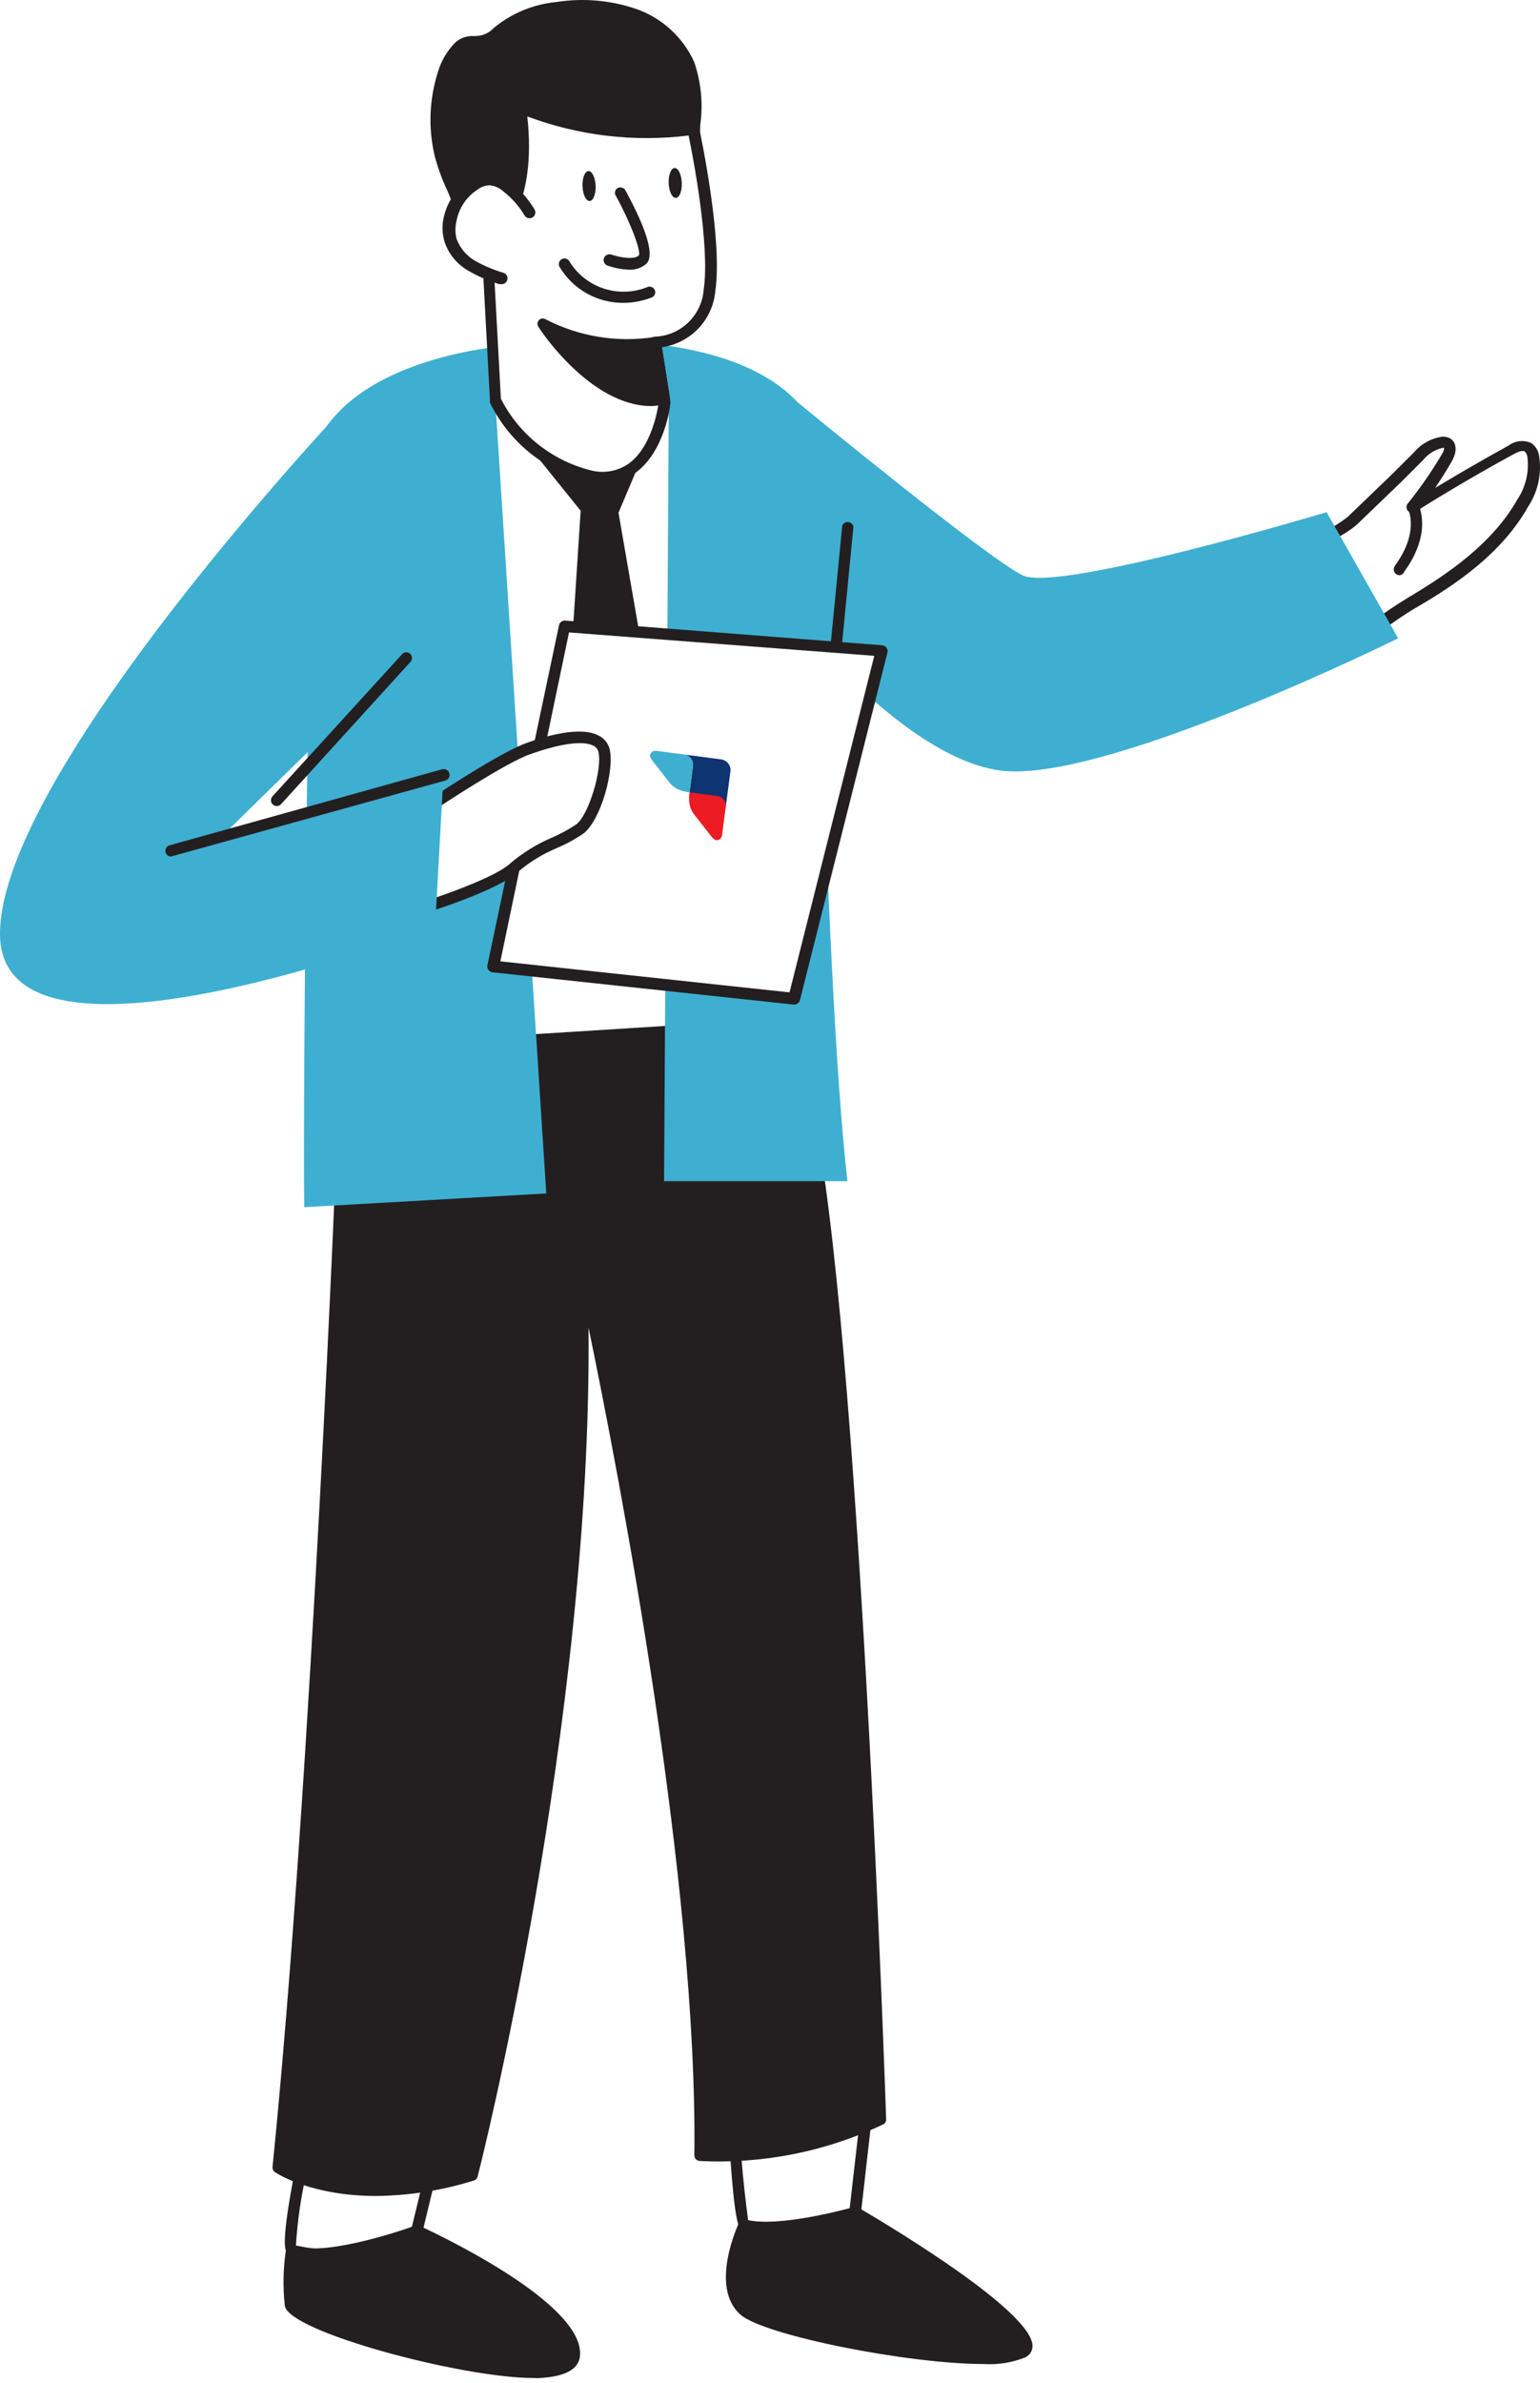
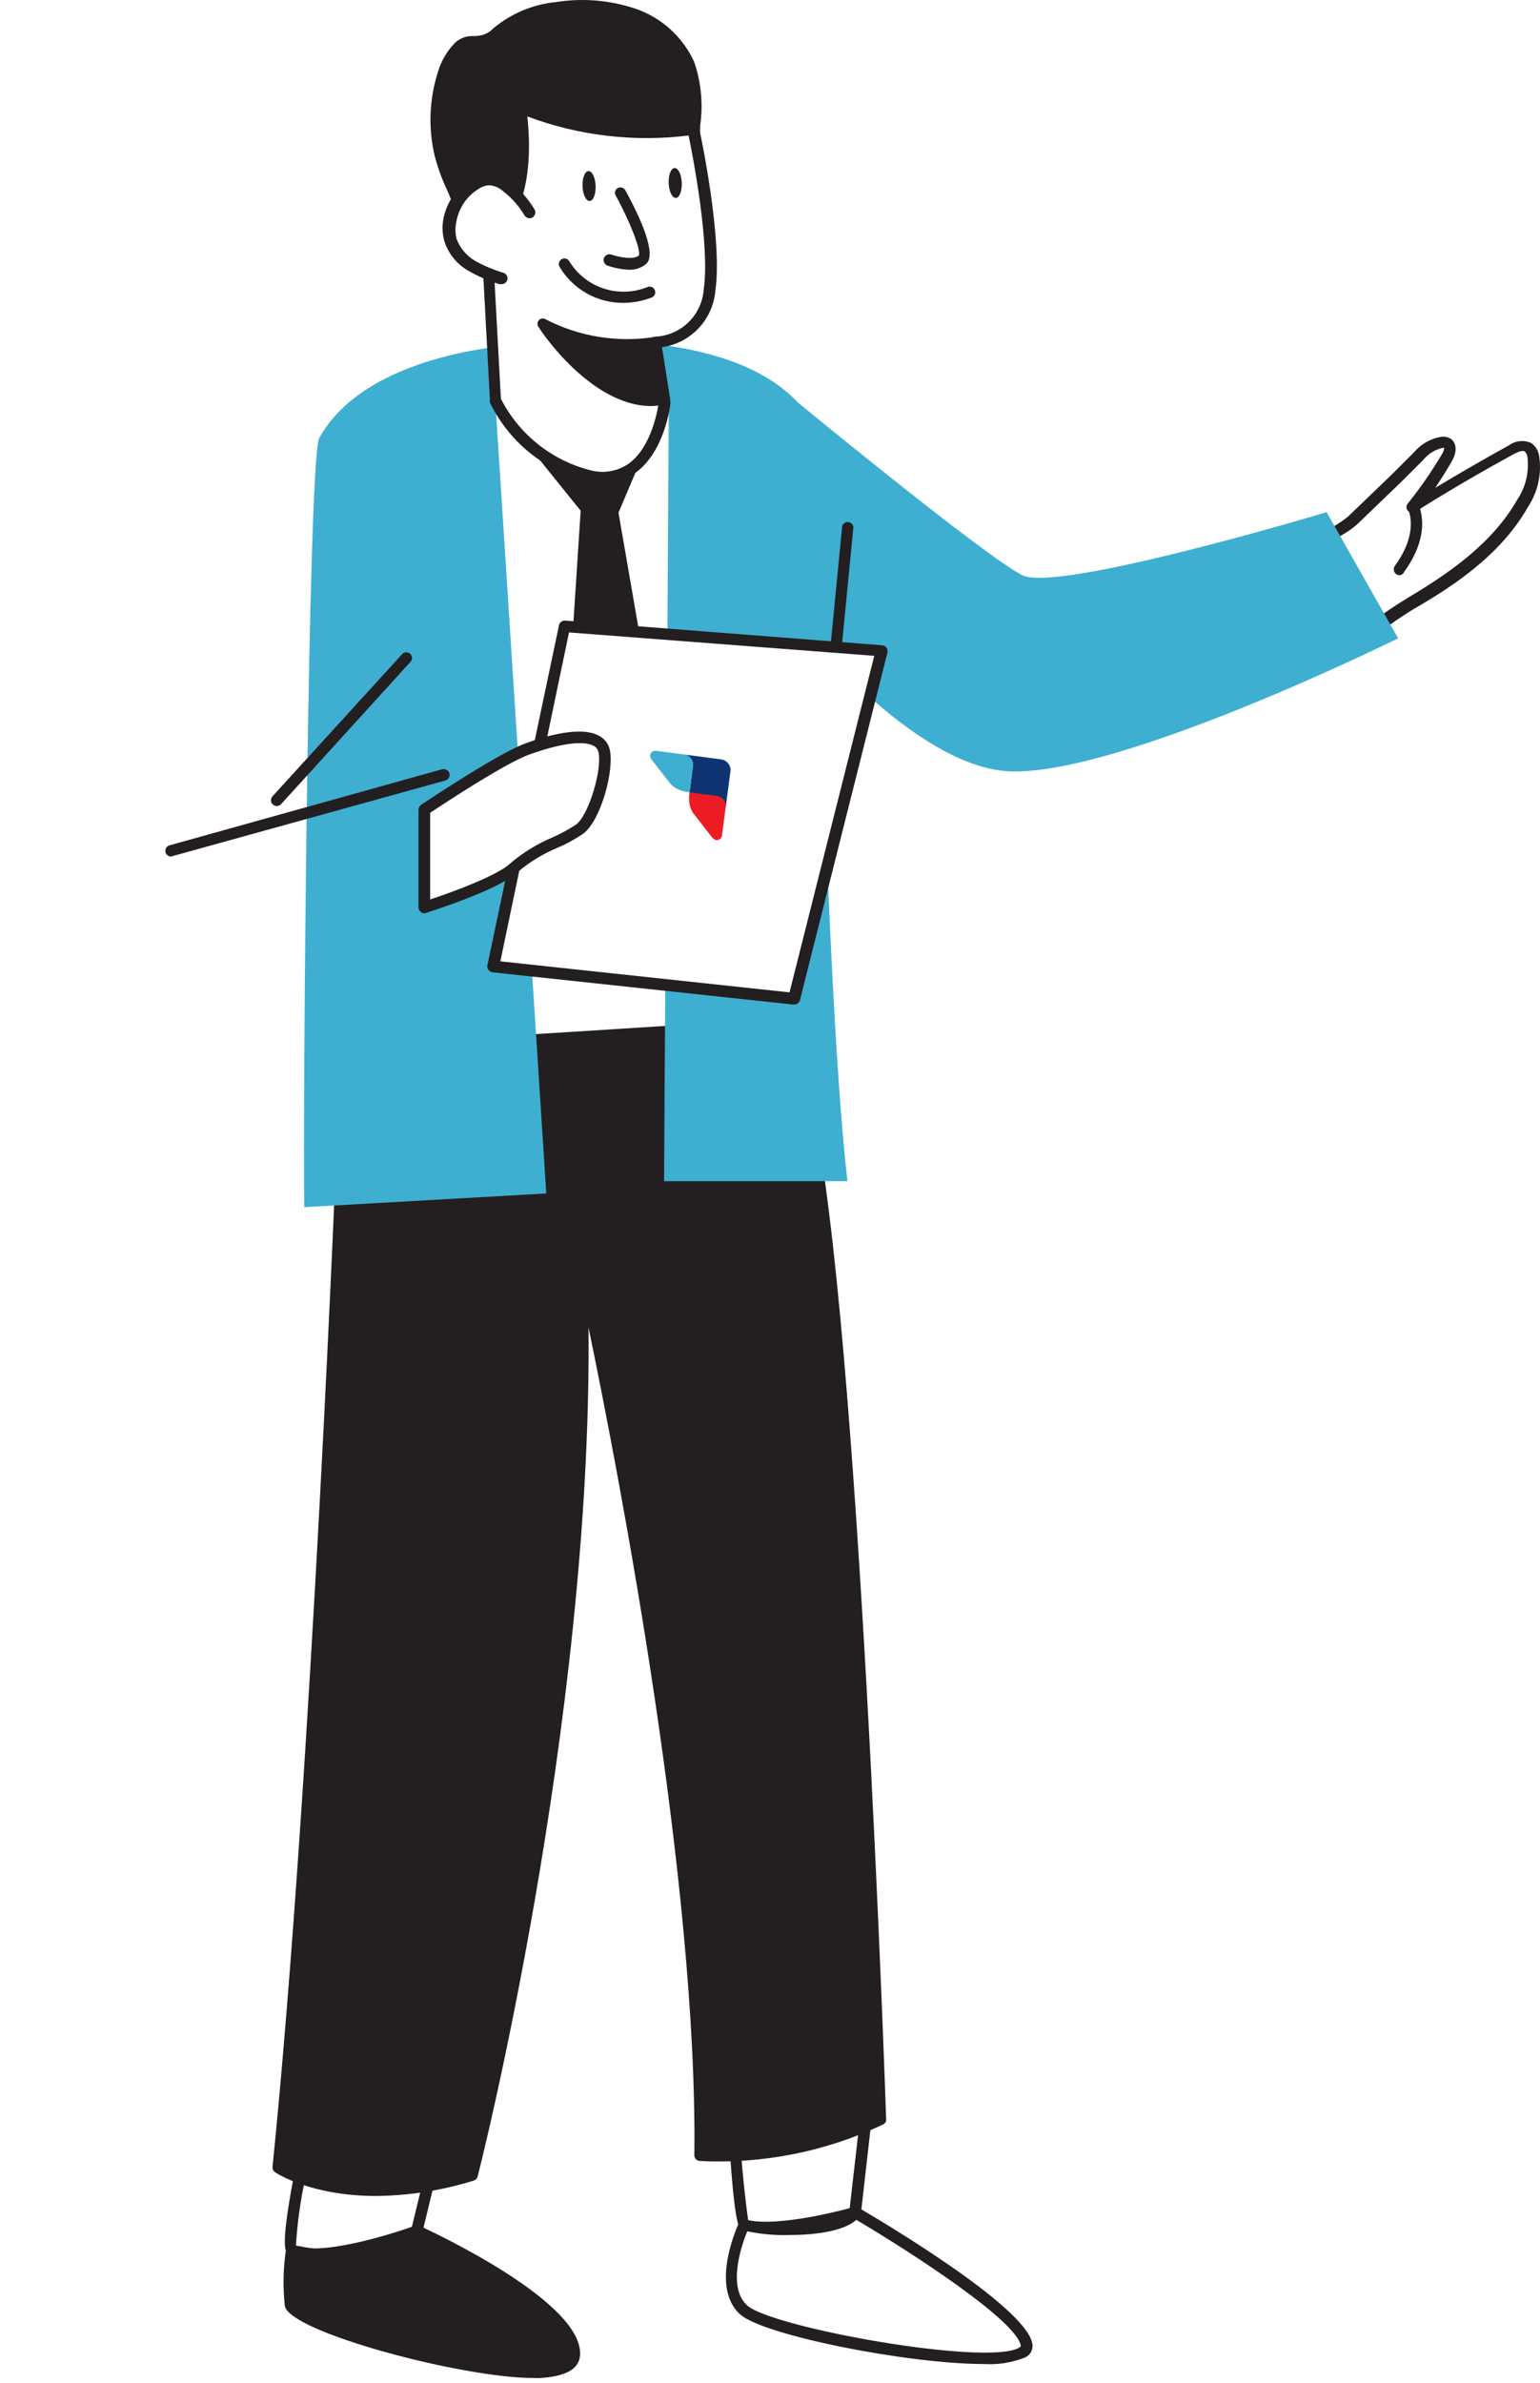
<svg xmlns="http://www.w3.org/2000/svg" width="267" height="413" viewBox="0 0 267 413" fill="none">
  <path d="M126.827 361.275C126.827 361.275 127.923 385.021 129 385.617C130.077 386.212 145.462 387.537 148.231 383.464L150.154 366.501L126.827 361.275Z" fill="white" />
  <path d="M136.885 387.345C134.109 387.443 131.331 387.152 128.635 386.481C128.039 386.173 127.039 385.655 125.924 361.333C125.918 361.179 125.944 361.025 126.005 360.882C126.064 360.739 126.155 360.612 126.27 360.507C126.385 360.403 126.525 360.33 126.675 360.294C126.827 360.256 126.985 360.257 127.135 360.296L150.423 365.522C150.667 365.573 150.882 365.714 151.024 365.918C151.167 366.121 151.228 366.371 151.192 366.617L149.269 383.562C149.257 383.719 149.204 383.871 149.115 384.003C147.289 386.596 141.712 387.345 136.885 387.345ZM129.712 384.828C131.981 385.367 144.692 386.173 147.269 383.119L149.077 367.346L127.924 362.582C128.125 370.024 128.722 377.45 129.712 384.828Z" fill="#231F20" />
  <path d="M52.193 375.991C52.193 375.991 49.635 388.94 50.558 389.862C51.481 390.785 63.865 391.783 65.943 391.303C68.02 390.823 72.327 386.558 72.327 386.558L76.347 369.997L52.193 375.991Z" fill="white" />
  <path d="M63.807 392.436C59.461 392.436 51 391.726 49.846 390.516C49.461 390.131 48.557 389.228 51.211 375.761C51.249 375.573 51.34 375.398 51.472 375.258C51.605 375.12 51.775 375.02 51.961 374.973L76.039 368.979C76.204 368.942 76.376 368.946 76.54 368.989C76.704 369.033 76.856 369.115 76.981 369.229C77.109 369.35 77.204 369.503 77.254 369.67C77.305 369.84 77.31 370.019 77.27 370.19L73.249 386.808C73.196 386.996 73.098 387.168 72.962 387.308C72.499 387.749 68.346 391.687 66.153 392.282C65.378 392.411 64.593 392.463 63.807 392.436ZM51.384 389.19C56.068 390.121 60.842 390.507 65.615 390.342C67.749 389.215 69.696 387.763 71.384 386.04L74.943 371.381L53.077 376.818C52.152 380.887 51.56 385.025 51.307 389.19H51.384Z" fill="#231F20" />
  <path d="M59.538 195.367C59.538 195.367 55.173 307.599 48.269 375.646C48.269 375.646 59.98 383.446 81.923 376.972C81.923 376.972 103.828 291.346 100.807 219.612C100.807 219.612 122.116 314.131 121.385 373.533C132.229 374.067 143.036 371.915 152.847 367.269C152.847 367.269 148.27 229.506 140.077 192.313C131.885 155.119 131.539 160.248 131.539 160.248L64.674 181.228L59.538 195.367Z" fill="#231F20" />
  <path d="M65.231 380.583C54.058 380.583 48.077 376.741 47.673 376.454C47.53 376.353 47.415 376.216 47.341 376.059C47.267 375.9 47.235 375.724 47.25 375.55C54.058 308.311 58.462 196.463 58.5 195.33C58.481 195.234 58.481 195.135 58.5 195.041L63.693 180.901C63.748 180.761 63.833 180.636 63.943 180.533C64.052 180.429 64.184 180.352 64.328 180.305L130.693 159.423C130.778 159.306 130.888 159.208 131.013 159.134C131.139 159.061 131.279 159.016 131.423 159.001C132.558 159.001 133.52 158.828 140.867 192.159C148.982 228.988 153.597 365.887 153.636 367.27C153.656 367.456 153.616 367.643 153.523 367.806C153.43 367.969 153.287 368.097 153.116 368.173C143.192 372.896 132.248 375.073 121.27 374.513C121.024 374.489 120.795 374.372 120.631 374.186C120.467 374.002 120.379 373.761 120.385 373.514C120.962 326.37 107.443 256.21 102.038 230.083C102.674 298.821 83.077 376.319 82.808 377.202C82.77 377.37 82.687 377.525 82.57 377.65C82.451 377.775 82.3 377.865 82.135 377.913C76.66 379.622 70.966 380.521 65.231 380.583ZM49.308 375.069C51.712 376.395 62.77 381.486 81.135 376.146C82.962 368.788 102.597 287.447 99.828 219.612C99.833 219.362 99.932 219.124 100.108 218.945C100.282 218.767 100.519 218.661 100.769 218.652C101.011 218.623 101.253 218.686 101.449 218.829C101.646 218.971 101.781 219.182 101.828 219.42C102.059 220.343 122.981 313.729 122.443 372.65C132.582 372.918 142.646 370.84 151.847 366.578C151.501 356.434 146.924 227.816 139.116 192.428C134.039 169.374 132.096 163.015 131.308 161.229L65.501 182.035L60.501 195.598C60.385 200.344 55.962 308.944 49.308 375.069Z" fill="#231F20" />
  <path d="M80.289 38.411C79.346 34.242 77.058 30.88 76.096 26.711C75.058 22.125 75.249 17.347 76.654 12.86C77.147 11.016 78.116 9.334 79.462 7.98C80.769 6.789 82.116 7.404 83.615 6.943C84.785 6.522 85.858 5.868 86.769 5.021C89.554 2.873 92.884 1.543 96.384 1.179C100.817 0.466 105.356 0.835 109.615 2.255C111.754 2.964 113.724 4.104 115.405 5.605C117.085 7.105 118.44 8.933 119.385 10.977C121.308 15.453 120.27 20.218 120.212 24.867C120.102 29.444 118.284 33.815 115.116 37.124C111.998 40.284 107.959 42.376 103.577 43.098C99.196 43.791 94.724 43.674 90.385 42.752C88.02 42.464 85.735 41.721 83.654 40.562C81.539 39.237 80.827 40.658 80.289 38.411Z" fill="#231F20" />
  <path d="M98.096 44.52C95.391 44.502 92.693 44.232 90.039 43.713C87.608 43.343 85.264 42.543 83.116 41.35C82.689 41.058 82.189 40.892 81.673 40.87C80.5 40.736 79.75 40.351 79.404 38.622C78.953 36.643 78.309 34.712 77.481 32.859C76.573 30.934 75.852 28.927 75.326 26.865C74.233 22.108 74.439 17.145 75.922 12.495C76.487 10.541 77.54 8.763 78.981 7.327C79.861 6.562 81.008 6.175 82.173 6.251C82.626 6.25 83.078 6.198 83.519 6.098C84.25 5.92 84.916 5.54 85.443 5.002C85.759 4.714 86.093 4.444 86.443 4.196C89.364 2.028 92.821 0.7 96.442 0.353C101.025 -0.369 105.715 0.02 110.115 1.487C112.37 2.246 114.445 3.462 116.209 5.059C117.973 6.656 119.387 8.598 120.366 10.766C121.564 14.278 121.919 18.023 121.404 21.697C121.404 22.792 121.251 23.926 121.231 25.059C121.094 29.87 119.136 34.449 115.751 37.873C112.484 41.216 108.23 43.424 103.615 44.174C101.791 44.456 99.942 44.572 98.096 44.52ZM81.577 38.757H81.827C82.671 38.833 83.484 39.117 84.193 39.583C86.117 40.675 88.231 41.392 90.423 41.696C94.65 42.582 99.003 42.693 103.269 42.023C107.466 41.332 111.33 39.311 114.288 36.259C117.28 33.153 119.001 29.041 119.116 24.733C119.116 23.58 119.116 22.427 119.27 21.255C119.748 17.902 119.445 14.483 118.384 11.265C117.509 9.352 116.251 7.638 114.686 6.231C113.122 4.823 111.285 3.751 109.288 3.081C105.18 1.737 100.809 1.388 96.538 2.063C93.255 2.406 90.129 3.642 87.5 5.636L86.539 6.405C85.814 7.116 84.92 7.631 83.943 7.903C83.314 8.064 82.668 8.142 82.02 8.134C81.327 8.065 80.636 8.272 80.096 8.71C78.9 9.985 78.069 11.557 77.693 13.263C76.319 17.558 76.119 22.141 77.116 26.538C77.564 28.518 78.208 30.449 79.039 32.302C79.938 34.243 80.659 36.262 81.193 38.334C81.308 38.872 81.404 39.006 81.423 39.006L81.577 38.757Z" fill="#231F20" />
  <path d="M140.077 177.309C134.577 151.661 124.462 68.553 121.962 67.458C116.193 64.749 84.885 61.695 77.731 73.721C75.52 77.564 74.077 159.404 76.904 181.304L140.077 177.309Z" fill="white" />
  <path d="M76.904 182.246C76.661 182.243 76.428 182.151 76.247 181.988C76.067 181.826 75.952 181.604 75.923 181.363C73.077 159.538 74.462 77.314 76.866 73.203C84.558 60.254 116.731 63.962 122.366 66.536C123.904 67.228 125.27 74.893 131.539 117.753C134.962 141.153 138.5 165.128 141.154 177.097C141.182 177.226 141.185 177.359 141.162 177.488C141.138 177.618 141.09 177.742 141.018 177.853C140.946 177.964 140.854 178.058 140.745 178.134C140.637 178.208 140.514 178.261 140.385 178.288H140.231L77.077 182.131L76.904 182.246ZM103.828 66.037C93.577 66.037 82.25 67.958 78.577 74.221C76.654 78.063 74.943 155.984 77.77 180.172L138.808 176.328C136.25 163.956 132.827 140.596 129.52 117.984C126.27 95.91 122.635 70.955 121.289 68.208C115.63 66.58 109.751 65.848 103.865 66.037H103.828Z" fill="#231F20" />
  <path d="M110.078 79.292L106.097 88.668L115.731 144.38L108.885 155.984L97.788 147.857L101.673 88.207L91.808 75.988L110.078 79.292Z" fill="#231F20" />
  <path d="M108.884 156.964C108.682 156.963 108.487 156.895 108.328 156.772L97.212 148.626C97.079 148.536 96.972 148.412 96.904 148.266C96.837 148.121 96.81 147.959 96.827 147.801L100.673 88.514L91.058 76.583C90.946 76.423 90.886 76.233 90.886 76.036C90.886 75.84 90.946 75.65 91.058 75.489C91.16 75.317 91.313 75.181 91.495 75.099C91.677 75.016 91.88 74.992 92.077 75.028L110.384 78.409C110.531 78.441 110.669 78.504 110.787 78.593C110.907 78.683 111.006 78.796 111.078 78.928C111.133 79.058 111.164 79.199 111.164 79.34C111.164 79.483 111.133 79.623 111.078 79.754L107.232 88.86L116.847 144.303C116.887 144.528 116.846 144.76 116.731 144.957L109.884 156.656C109.814 156.774 109.719 156.876 109.607 156.955C109.493 157.035 109.366 157.09 109.232 157.118L108.884 156.964ZM98.788 147.358L108.557 154.543L114.654 144.169L105.038 88.783C104.982 88.609 104.982 88.421 105.038 88.245L108.557 80.023L94.058 77.391L102.288 87.554C102.441 87.751 102.517 87.997 102.5 88.245L98.788 147.358Z" fill="#231F20" />
  <path d="M94.711 206.836L85.865 69.36L115.962 68.303L115.135 204.704H146.923C142.519 165.859 142.077 73.836 138.404 69.84C124.539 54.798 89.038 59.831 89.038 59.831C89.038 59.831 63.424 61.118 55.327 75.969C53.404 79.811 52.481 192.965 52.75 209.218L94.711 206.836Z" fill="#3EAFD1" />
  <path d="M113.616 59.37L115.231 69.859C115.231 69.859 113.577 85.113 102.02 82.442C98.545 81.548 95.303 79.916 92.517 77.659C89.729 75.401 87.461 72.571 85.865 69.36L84.404 41.638C84.404 41.638 92.904 36.989 90.269 18.469C99.734 22.426 110.093 23.753 120.25 22.311C120.25 22.311 124.366 41.369 123.058 50.302C122.859 52.703 121.79 54.949 120.052 56.618C118.313 58.288 116.025 59.266 113.616 59.37Z" fill="white" />
  <path d="M104.615 83.75C103.657 83.757 102.701 83.647 101.769 83.423C98.138 82.516 94.749 80.825 91.841 78.468C88.934 76.112 86.579 73.147 84.943 69.783C84.904 69.665 84.904 69.537 84.943 69.418L83.462 41.639C83.453 41.447 83.5 41.257 83.594 41.09C83.691 40.924 83.831 40.788 84 40.697C84 40.697 91.731 36.144 89.231 18.585C89.206 18.457 89.208 18.326 89.235 18.199C89.263 18.072 89.316 17.951 89.391 17.845C89.467 17.739 89.563 17.65 89.674 17.582C89.785 17.515 89.91 17.47 90.039 17.452C90.24 17.394 90.453 17.394 90.654 17.452C99.948 21.312 110.102 22.638 120.078 21.294C120.329 21.255 120.587 21.315 120.795 21.462C121.003 21.609 121.146 21.831 121.193 22.081C121.366 22.869 125.347 41.427 124.02 50.437C123.804 52.868 122.77 55.155 121.087 56.924C119.404 58.693 117.17 59.84 114.751 60.178L116.231 69.649C116.251 69.731 116.251 69.816 116.231 69.898C116.231 70.244 115.251 78.332 110.115 81.982C108.521 83.147 106.591 83.766 104.615 83.75ZM86.846 69.111C88.39 72.14 90.559 74.808 93.211 76.938C95.862 79.066 98.937 80.609 102.231 81.463C103.356 81.788 104.538 81.861 105.695 81.678C106.851 81.495 107.954 81.061 108.924 80.407C113.02 77.526 114.057 70.801 114.193 69.86L112.597 59.505C112.576 59.362 112.586 59.216 112.627 59.077C112.666 58.938 112.734 58.809 112.828 58.698C112.92 58.591 113.036 58.504 113.165 58.444C113.294 58.385 113.435 58.353 113.578 58.352C115.733 58.26 117.78 57.383 119.332 55.885C120.883 54.388 121.833 52.375 122.001 50.226C123.116 42.657 120.193 27.345 119.385 23.484C109.934 24.657 100.339 23.524 91.423 20.18C93.077 35.299 87.308 40.87 85.385 42.234L86.846 69.111Z" fill="#231F20" />
  <path d="M107.616 33.531C107.616 33.531 113.097 43.579 111.462 45.058C109.828 46.537 105.693 45.058 105.693 45.058" fill="white" />
  <path d="M109.193 46.748C107.882 46.707 106.585 46.468 105.347 46.038C105.22 45.996 105.104 45.93 105.003 45.843C104.902 45.757 104.82 45.651 104.759 45.532C104.7 45.413 104.663 45.284 104.655 45.152C104.644 45.019 104.661 44.886 104.703 44.76C104.744 44.634 104.81 44.517 104.897 44.417C104.984 44.316 105.09 44.233 105.209 44.174C105.328 44.114 105.456 44.078 105.589 44.068C105.722 44.059 105.855 44.075 105.982 44.117C107.155 44.52 109.828 45.115 110.77 44.27C111.155 43.425 109.289 38.507 106.751 33.896C106.685 33.788 106.643 33.668 106.624 33.543C106.607 33.419 106.614 33.292 106.647 33.17C106.679 33.048 106.735 32.934 106.812 32.834C106.89 32.735 106.987 32.651 107.097 32.59C107.325 32.471 107.59 32.445 107.838 32.516C108.084 32.588 108.295 32.752 108.424 32.974C111.097 37.873 113.885 44.059 112.039 45.73C111.246 46.404 110.234 46.765 109.193 46.748Z" fill="#231F20" />
  <path d="M102.234 34.837C102.86 34.812 103.323 33.63 103.265 32.198C103.208 30.765 102.653 29.625 102.027 29.65C101.399 29.675 100.938 30.856 100.995 32.288C101.053 33.721 101.608 34.862 102.234 34.837Z" fill="#231F20" />
  <path d="M117.177 34.301C117.803 34.275 118.262 33.093 118.202 31.662C118.142 30.231 117.585 29.092 116.958 29.119C116.332 29.145 115.873 30.326 115.934 31.758C115.995 33.188 116.55 34.327 117.177 34.301Z" fill="#231F20" />
  <path d="M91.808 36.855C90.818 35.129 89.514 33.604 87.962 32.359C87.134 31.628 86.1 31.171 85 31.053C84.101 31.066 83.223 31.325 82.462 31.802C81.308 32.467 80.308 33.369 79.529 34.449C78.75 35.528 78.209 36.761 77.943 38.065C77.655 39.252 77.655 40.49 77.943 41.677C78.608 43.473 79.88 44.981 81.539 45.942C83.196 46.914 84.966 47.681 86.808 48.228" fill="white" />
  <path d="M86.885 49.246H86.558C84.65 48.667 82.818 47.868 81.096 46.864C79.201 45.752 77.771 43.991 77.077 41.907C76.674 40.573 76.615 39.159 76.904 37.796C77.197 36.367 77.785 35.014 78.633 33.826C79.481 32.638 80.569 31.641 81.827 30.899C82.749 30.304 83.826 29.996 84.923 30.016C86.221 30.148 87.448 30.67 88.442 31.514C90.143 32.84 91.583 34.468 92.692 36.317C92.82 36.553 92.85 36.828 92.778 37.086C92.707 37.343 92.538 37.563 92.308 37.7C92.077 37.827 91.806 37.861 91.552 37.792C91.297 37.724 91.078 37.56 90.942 37.335C90.001 35.743 88.768 34.342 87.308 33.205C86.655 32.588 85.817 32.203 84.923 32.11C84.236 32.123 83.567 32.336 83 32.724C82.009 33.328 81.154 34.132 80.491 35.084C79.829 36.037 79.373 37.118 79.154 38.257C78.905 39.286 78.905 40.36 79.154 41.389C79.759 43.007 80.908 44.365 82.404 45.231C83.961 46.089 85.605 46.779 87.308 47.287C87.558 47.374 87.764 47.555 87.882 47.792C88.001 48.029 88.023 48.302 87.943 48.554C87.87 48.772 87.726 48.958 87.534 49.084C87.342 49.209 87.114 49.267 86.885 49.246Z" fill="#231F20" />
  <path d="M113.616 59.37C106.978 60.376 100.191 59.252 94.231 56.162C94.231 56.162 104.096 71.339 115.135 69.187L113.616 59.37Z" fill="#231F20" />
  <path d="M112.943 70.379C102.442 70.379 93.712 57.296 93.423 56.738C93.273 56.574 93.187 56.36 93.182 56.137C93.177 55.914 93.253 55.697 93.397 55.525C93.539 55.354 93.74 55.241 93.961 55.206C94.182 55.171 94.407 55.217 94.596 55.336C100.398 58.336 107.006 59.412 113.462 58.41C113.584 58.379 113.712 58.372 113.837 58.391C113.962 58.41 114.082 58.454 114.19 58.521C114.298 58.587 114.391 58.674 114.464 58.777C114.537 58.88 114.589 58.997 114.616 59.121C114.627 59.151 114.627 59.186 114.616 59.217L116.154 68.957C116.193 69.206 116.132 69.461 115.984 69.666C115.837 69.871 115.615 70.01 115.366 70.052C114.572 70.245 113.76 70.355 112.943 70.379ZM97.327 58.563C100.615 62.406 107.097 69.053 114.097 68.323L112.866 60.523C107.581 61.17 102.219 60.51 97.25 58.602L97.327 58.563Z" fill="#231F20" />
  <g class="movement2">
    <path d="M226.885 96.121C226.885 94.814 233.366 91.261 234.404 90.358L245.944 79.177C246.995 77.936 248.453 77.105 250.059 76.833C250.352 76.793 250.651 76.853 250.905 77.006C251.655 77.505 251.29 78.64 250.905 79.408C249.191 82.449 247.263 85.363 245.136 88.13C250.738 84.62 256.436 81.278 262.232 78.101C262.637 77.784 263.118 77.58 263.627 77.505C264.136 77.431 264.656 77.492 265.135 77.678C265.403 77.88 265.625 78.134 265.79 78.425C265.956 78.715 266.06 79.037 266.097 79.369C266.418 82.17 265.736 84.995 264.174 87.341C259.847 95.026 252.463 100.213 245.077 104.632C241.481 106.764 238.366 109.243 234.885 111.548C234.193 112.009 227.808 115.39 227.828 116.197L226.885 96.121Z" fill="white" />
    <path d="M227.693 116.985C227.438 116.98 227.194 116.878 227.011 116.7C226.829 116.521 226.722 116.28 226.712 116.025L225.808 96.237C225.808 94.931 227.462 93.682 231.366 91.165C232.155 90.68 232.919 90.154 233.654 89.59L241.346 82.194L245.194 78.351C246.423 76.904 248.139 75.955 250.019 75.681C250.537 75.638 251.056 75.76 251.501 76.027C252.54 76.756 252.674 78.217 251.751 79.869C250.828 81.522 249.828 83.039 248.828 84.556C253.04 82.021 257.328 79.542 261.616 77.179C262.165 76.779 262.809 76.53 263.485 76.46C264.16 76.389 264.843 76.498 265.462 76.776C265.855 77.044 266.183 77.395 266.425 77.803C266.668 78.211 266.818 78.666 266.866 79.14C267.314 82.165 266.63 85.25 264.943 87.804C260.424 95.834 252.54 101.251 245.423 105.362C243.271 106.63 241.346 108.013 239.308 109.454C237.981 110.395 236.673 111.376 235.289 112.24C235.135 112.355 234.693 112.605 234.077 112.951C232.187 113.966 230.369 115.108 228.635 116.371C228.576 116.565 228.456 116.737 228.294 116.86C228.133 116.985 227.936 117.054 227.731 117.062L227.693 116.985ZM227.828 96.199L228.616 113.739C229.597 113.085 231.02 112.24 233.097 111.03C233.472 110.843 233.838 110.639 234.193 110.415C235.558 109.512 236.847 108.609 238.039 107.668C239.962 106.266 242.077 104.805 244.29 103.48C251.155 99.387 258.751 94.181 263.059 86.594C264.502 84.449 265.13 81.859 264.828 79.292C264.807 78.892 264.635 78.515 264.347 78.236C263.847 77.948 262.789 78.524 262.424 78.717C256.655 81.867 250.886 85.228 245.386 88.706C245.185 88.836 244.945 88.889 244.709 88.857C244.473 88.826 244.255 88.711 244.096 88.533C243.937 88.356 243.849 88.128 243.849 87.889C243.849 87.652 243.937 87.422 244.096 87.246C246.273 84.534 248.252 81.672 250.019 78.678C250.234 78.357 250.36 77.986 250.386 77.602H250.213C248.846 77.88 247.622 78.629 246.75 79.715L242.904 83.558L235.212 90.954C234.404 91.634 233.535 92.238 232.616 92.76C230.904 93.727 229.298 94.874 227.828 96.18V96.199Z" fill="#231F20" />
    <path d="M138.385 69.802C138.385 69.802 171.078 96.698 177.308 99.714C183.539 102.731 230.002 88.764 230.002 88.764L242.405 110.626C242.405 110.626 194.328 134.429 175.097 133.68C155.866 132.93 131.539 99.733 131.539 99.733" fill="#3EAFD1" />
    <path d="M242.655 99.695C242.441 99.69 242.234 99.623 242.059 99.503C241.848 99.339 241.706 99.102 241.664 98.837C241.621 98.573 241.68 98.303 241.828 98.081C246.04 92.318 244.232 88.476 244.155 88.341C244.074 88.112 244.076 87.863 244.164 87.636C244.251 87.41 244.415 87.222 244.628 87.106C244.842 86.99 245.089 86.953 245.328 87.004C245.565 87.054 245.776 87.188 245.924 87.381C245.924 87.554 248.463 92.203 243.463 99.08C243.398 99.248 243.29 99.394 243.147 99.503C243.004 99.612 242.834 99.678 242.655 99.695Z" fill="#231F20" />
  </g>
  <style>    .movement2{        animation: movement2 ease-in 2s infinite;    }    @keyframes movement2 {        0%{            transform: rotate(0) translate(0, 0);            transform-origin: left top;        }        50%{            transform: rotate(2deg) translate(3px, -4px);            transform-origin: left top;        }        100%{            transform: rotate(0) translate(0, 0);            transform-origin: left top;        }    }</style>
  <path d="M108 52.493C105.8 52.492 103.635 51.924 101.719 50.844C99.802 49.764 98.196 48.207 97.058 46.326C96.985 46.22 96.933 46.1 96.905 45.975C96.879 45.849 96.876 45.719 96.9 45.592C96.923 45.465 96.971 45.344 97.04 45.236C97.111 45.128 97.202 45.035 97.308 44.962C97.414 44.887 97.534 44.834 97.662 44.807C97.789 44.78 97.921 44.779 98.048 44.804C98.176 44.829 98.297 44.88 98.404 44.953C98.511 45.027 98.604 45.121 98.673 45.231C100.033 47.484 102.156 49.177 104.657 50.001C107.158 50.826 109.873 50.728 112.307 49.726C112.541 49.646 112.795 49.657 113.02 49.755C113.244 49.853 113.425 50.033 113.523 50.258C113.623 50.482 113.634 50.736 113.555 50.968C113.475 51.201 113.312 51.395 113.097 51.513C111.475 52.159 109.745 52.492 108 52.493Z" fill="#231F20" />
  <path d="M141.905 143.534C141.774 143.526 141.648 143.489 141.532 143.43C141.416 143.37 141.314 143.287 141.232 143.186C141.148 143.085 141.088 142.969 141.051 142.844C141.014 142.719 141.004 142.588 141.019 142.459L146.02 91.126C146.065 91.003 146.134 90.888 146.223 90.791C146.312 90.695 146.42 90.615 146.54 90.56C146.66 90.506 146.79 90.474 146.921 90.469C147.054 90.464 147.185 90.484 147.309 90.531C147.477 90.594 147.624 90.7 147.739 90.839C147.854 90.976 147.931 91.142 147.963 91.318L142.963 142.651C142.929 142.904 142.801 143.134 142.605 143.298C142.41 143.462 142.16 143.547 141.905 143.534Z" fill="#231F20" />
  <path d="M85.539 167.492L97.846 108.551L152.827 112.758L137.654 173.082L85.539 167.492Z" fill="white" />
  <path d="M137.654 174.1H137.539L85.385 168.51C85.102 168.463 84.848 168.313 84.673 168.087C84.514 167.857 84.451 167.575 84.5 167.3L96.923 108.34C96.974 108.103 97.109 107.892 97.303 107.747C97.498 107.602 97.739 107.534 97.981 107.553L152.961 111.836C153.105 111.847 153.245 111.889 153.372 111.958C153.498 112.028 153.607 112.124 153.692 112.24C153.781 112.36 153.841 112.498 153.872 112.643C153.901 112.79 153.9 112.94 153.865 113.085L138.673 173.409C138.6 173.617 138.461 173.797 138.278 173.922C138.094 174.046 137.875 174.109 137.654 174.1ZM86.75 166.608L136.885 171.987L151.578 113.662L98.654 109.608L86.75 166.608Z" fill="#231F20" />
  <path d="M73.558 140.346C73.558 140.346 86.693 131.508 91.442 129.78C97.885 127.436 103.827 126.725 104.673 130.067C105.519 133.411 103.096 141.768 100.519 143.728C97.942 145.687 92.327 147.339 89.212 150.393C86.096 153.448 73.597 157.329 73.597 157.329L73.558 140.346Z" fill="white" />
  <path d="M73.558 158.289C73.295 158.271 73.049 158.157 72.865 157.969C72.68 157.781 72.572 157.533 72.558 157.27V140.346C72.557 140.181 72.595 140.019 72.668 139.872C72.741 139.725 72.848 139.598 72.981 139.501C73.539 139.135 86.29 130.587 91.096 128.838C94.463 127.589 100.597 125.784 103.77 127.475C104.243 127.7 104.66 128.027 104.992 128.432C105.325 128.837 105.564 129.31 105.693 129.817C106.578 133.392 104.193 142.133 101.155 144.457C99.734 145.432 98.22 146.262 96.636 146.935C94.181 147.952 91.898 149.338 89.867 151.047C86.596 154.236 74.251 158.078 73.827 158.232C73.741 158.265 73.65 158.285 73.558 158.289ZM74.577 140.865V155.888C78.635 154.543 86.29 151.719 88.5 149.606C90.689 147.752 93.146 146.242 95.79 145.129C97.223 144.498 98.599 143.746 99.905 142.882C102.097 141.21 104.462 133.276 103.751 130.298C103.694 130.07 103.587 129.855 103.436 129.672C103.287 129.491 103.099 129.343 102.886 129.242C101.097 128.301 97.115 128.857 91.846 130.74C87.694 132.201 76.885 139.328 74.577 140.865Z" fill="#231F20" />
-   <path d="M60.384 69.802C60.384 69.802 0 133.718 0 161.843C0 189.969 75.443 160.575 75.443 160.575L76.885 134.294L38.423 144.976L75.5 108.609L60.384 69.802Z" fill="#3EAFD1" />
  <path d="M29.615 148.453C29.389 148.441 29.173 148.352 29.004 148.201C28.834 148.05 28.721 147.847 28.683 147.624C28.645 147.399 28.685 147.169 28.795 146.971C28.904 146.773 29.079 146.618 29.288 146.532L76.673 133.315C76.935 133.249 77.213 133.29 77.447 133.426C77.68 133.562 77.851 133.784 77.923 134.044C77.988 134.301 77.951 134.574 77.818 134.804C77.684 135.033 77.467 135.202 77.212 135.274L29.615 148.453Z" fill="#231F20" />
  <path d="M47.981 139.693C47.848 139.693 47.716 139.666 47.594 139.615C47.471 139.564 47.36 139.488 47.267 139.394C47.174 139.299 47.1 139.187 47.051 139.063C47.002 138.94 46.978 138.807 46.981 138.675C46.983 138.425 47.079 138.185 47.25 138.002L69.789 113.297C69.888 113.21 70.006 113.143 70.132 113.102C70.258 113.061 70.392 113.045 70.525 113.056C70.657 113.066 70.786 113.104 70.904 113.165C71.022 113.225 71.127 113.31 71.212 113.412C71.357 113.587 71.436 113.808 71.436 114.036C71.436 114.264 71.357 114.484 71.212 114.661L48.731 139.366C48.636 139.471 48.52 139.553 48.391 139.61C48.262 139.666 48.122 139.694 47.981 139.693Z" fill="#231F20" />
  <path d="M50.558 389.862C50.075 393.042 50.011 396.271 50.365 399.468C51 403.58 98.769 417.027 99.596 408.228C100.423 399.43 72.27 386.558 72.27 386.558C72.27 386.558 55.846 392.628 50.558 389.862Z" fill="#231F20" />
  <path d="M92.462 412.127C80.135 412.127 50.154 404.155 49.385 399.641C49.022 396.36 49.093 393.047 49.596 389.786C49.617 389.63 49.675 389.483 49.766 389.357C49.856 389.229 49.976 389.126 50.115 389.055C50.254 388.989 50.405 388.954 50.558 388.954C50.711 388.954 50.862 388.989 51 389.055C55.039 391.149 67.481 387.364 71.943 385.732C72.176 385.636 72.439 385.636 72.674 385.732C75.616 387.077 101.404 399.18 100.558 408.305C100.327 410.668 97.904 411.936 93.289 412.148L92.462 412.127ZM51.481 391.264C51.154 393.95 51.154 396.667 51.481 399.353C52.827 402.042 84.654 411.994 95.962 409.918C97.731 409.591 98.692 408.996 98.769 408.151C99.385 401.639 80.27 391.36 72.385 387.691C69.52 388.594 57.289 392.744 51.385 391.187L51.481 391.264Z" fill="#231F20" />
-   <path d="M129.077 385.617C129.077 385.617 124.173 396.049 129.077 400.409C133.981 404.771 179.193 412.704 178.097 406.422C177 400.14 148.27 383.369 148.27 383.369C148.27 383.369 135.039 387.211 129.077 385.617Z" fill="#231F20" />
  <path d="M170.558 409.707C157.424 409.707 132.423 404.731 128.366 401.139C122.962 396.336 127.923 385.655 128.135 385.194C128.235 384.99 128.402 384.826 128.609 384.731C128.816 384.636 129.049 384.616 129.269 384.676C135.039 386.192 147.809 382.562 147.924 382.523C148.171 382.427 148.445 382.427 148.693 382.523C151.674 384.272 177.846 399.621 178.981 406.172C179.073 406.664 178.993 407.173 178.755 407.613C178.518 408.053 178.135 408.399 177.673 408.593C175.412 409.478 172.982 409.859 170.558 409.707ZM129.577 386.654C128.616 388.978 126 396.413 129.577 399.582C133.962 403.425 170.923 410.072 176.635 406.903C177 406.691 176.981 406.576 176.981 406.518C176.25 402.291 158.962 390.918 147.982 384.426C145.846 385.021 135.462 387.71 129.596 386.692L129.577 386.654Z" fill="#231F20" />
  <g filter="url(#filter0_d_4_17141)">
    <path fill-rule="evenodd" clip-rule="evenodd" d="M118.531 130.752L125.042 131.611C126.033 131.742 126.772 132.689 126.644 133.663L125.799 140.067C125.928 139.093 125.188 138.145 124.198 138.015L119.543 137.401L120.133 132.805C120.261 131.83 119.522 130.883 118.531 130.752Z" fill="#0E3572" />
    <path fill-rule="evenodd" clip-rule="evenodd" d="M125.176 144.789L125.816 139.935C125.946 138.951 125.264 138.074 124.265 137.942L119.556 137.321C119.16 139.773 120.234 140.988 120.234 140.988L123.461 145.135C123.461 145.135 123.719 145.384 123.986 145.562L124.2 145.59C124.699 145.656 125.111 145.281 125.176 144.789Z" fill="#ED1C24" />
    <path fill-rule="evenodd" clip-rule="evenodd" d="M113.745 130.121L118.621 130.764C119.61 130.895 120.286 131.761 120.158 132.733L119.554 137.318C117.071 137.061 116.167 135.74 116.167 135.74L112.969 131.644C112.969 131.644 112.794 131.338 112.689 131.042L112.707 130.903C112.772 130.417 113.25 130.056 113.745 130.121Z" fill="#3EAFD1" />
  </g>
  <defs>
    <filter id="filter0_d_4_17141" x="111.476" y="129.039" width="16.395" height="17.911" filterUnits="userSpaceOnUse" color-interpolation-filters="sRGB">
      <feGaussianBlur stdDeviation="0.607" />
    </filter>
  </defs>
</svg>